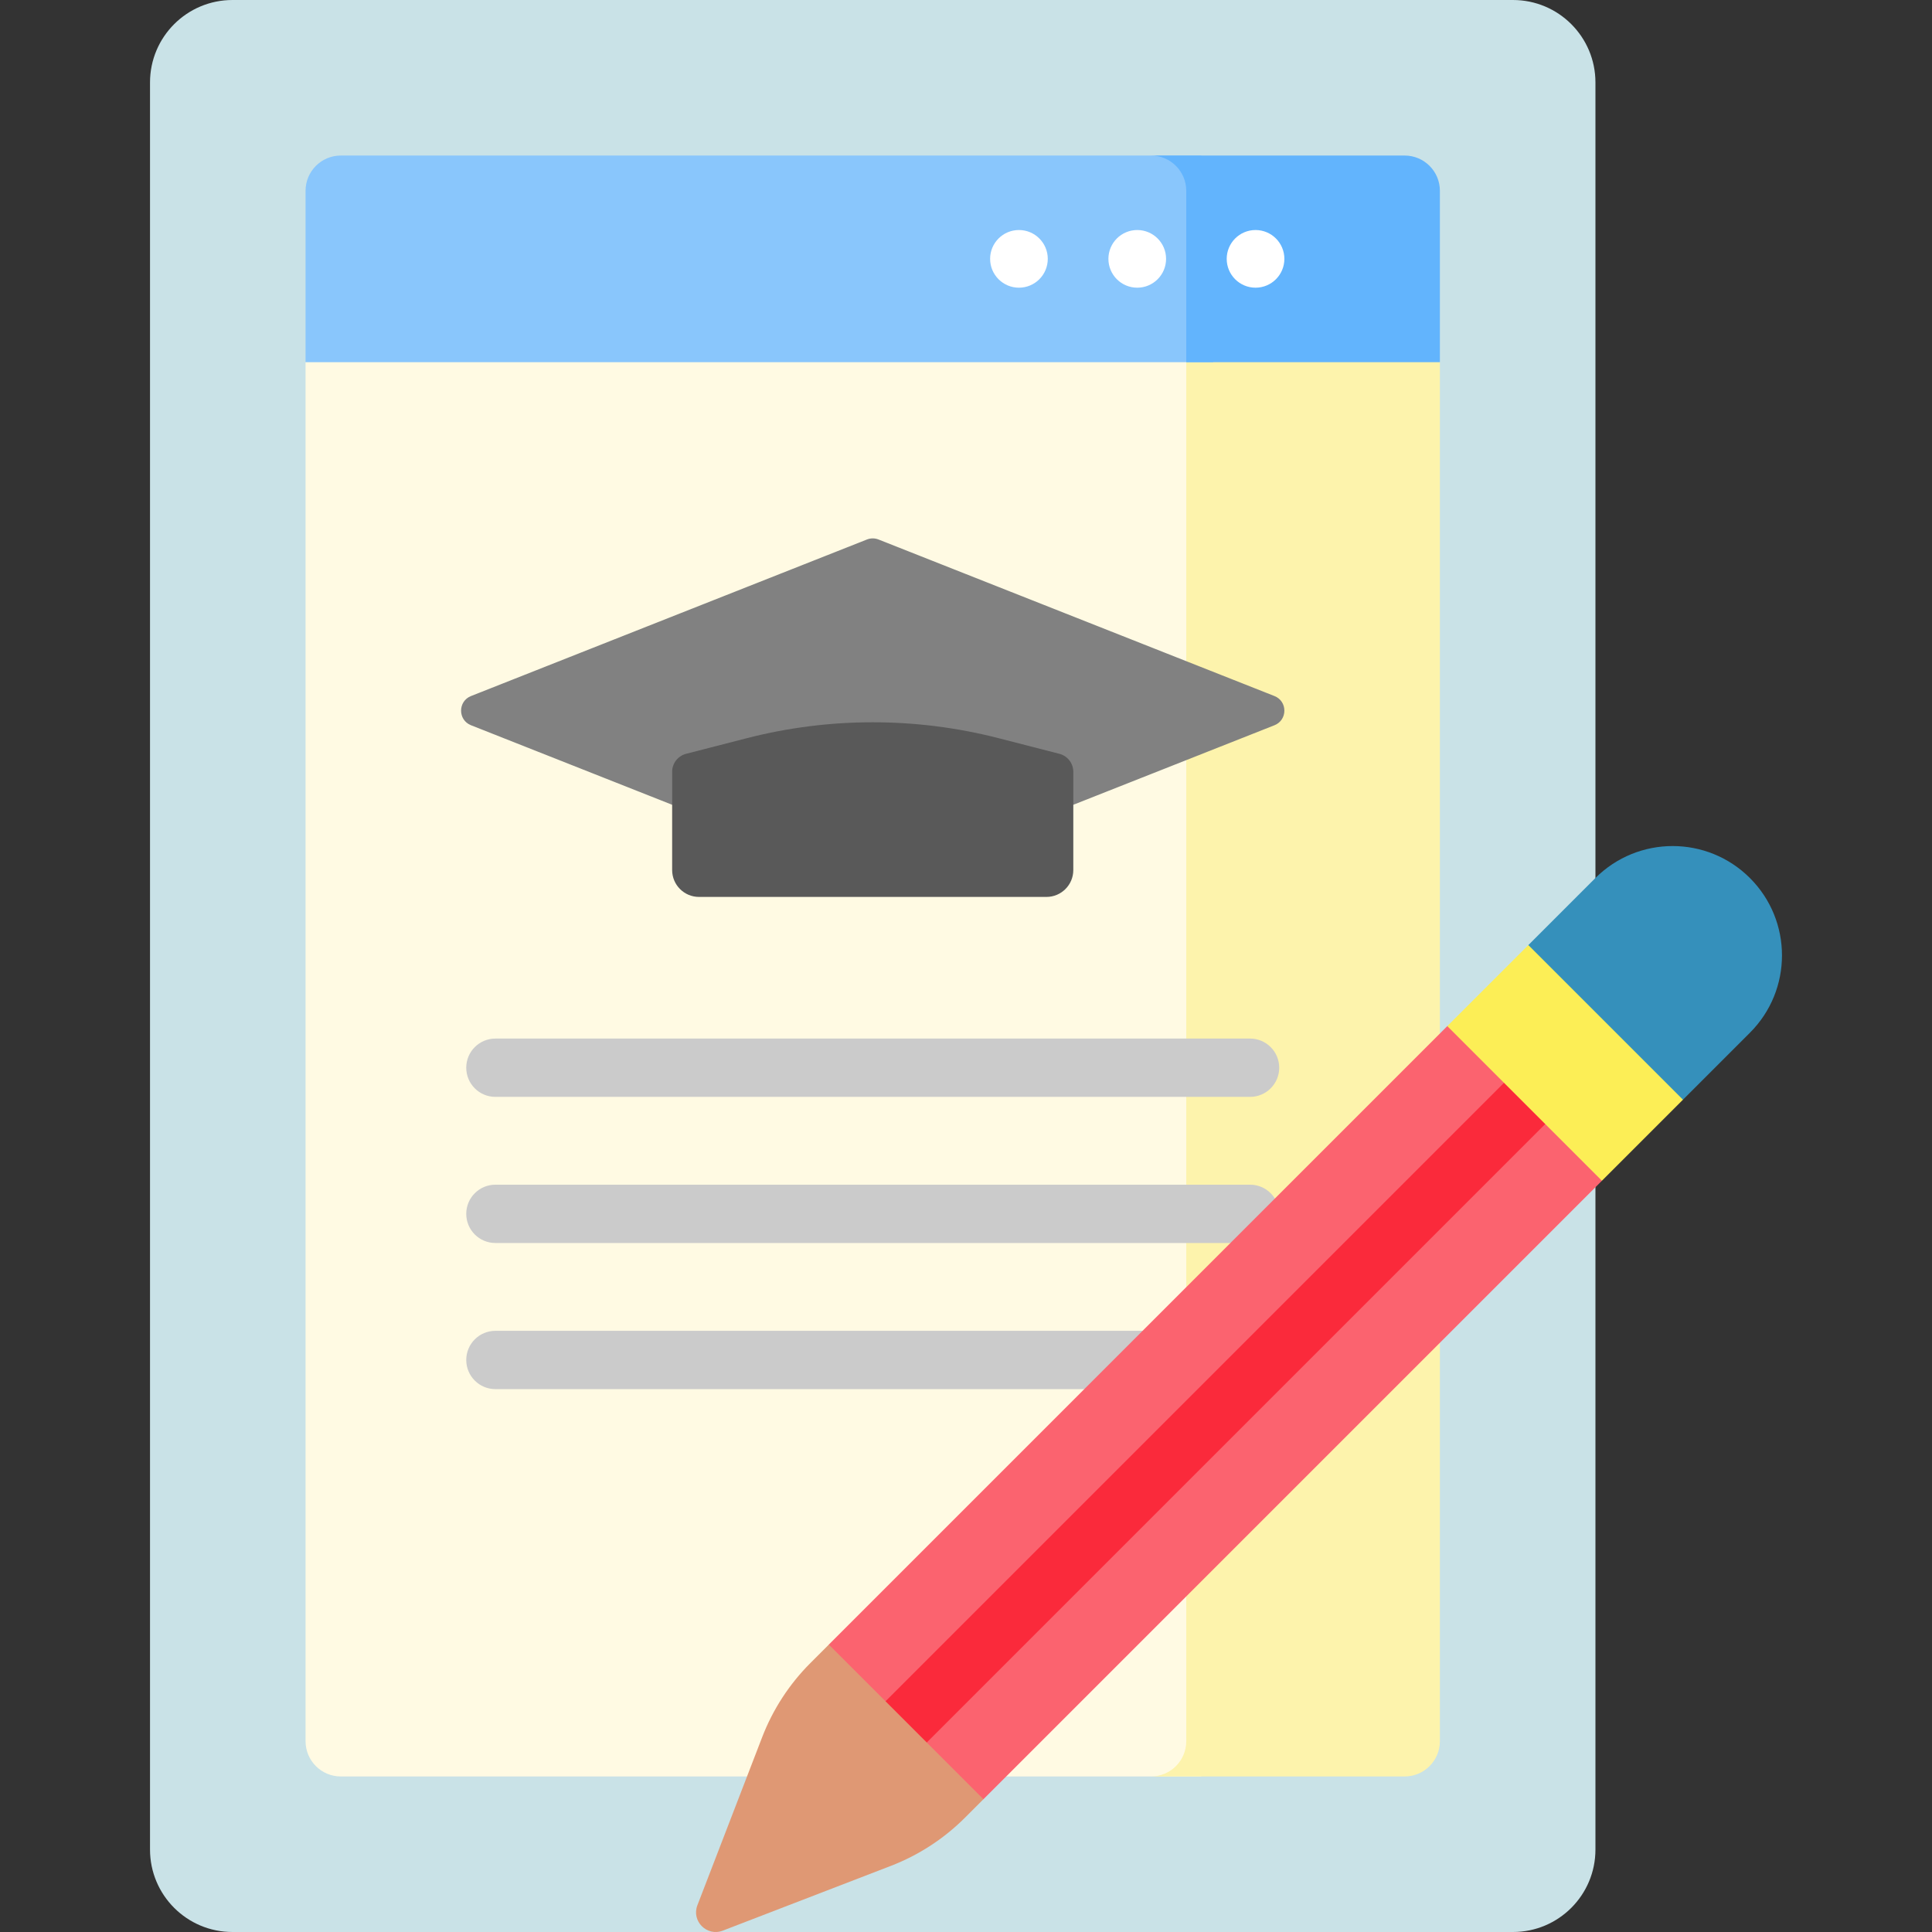
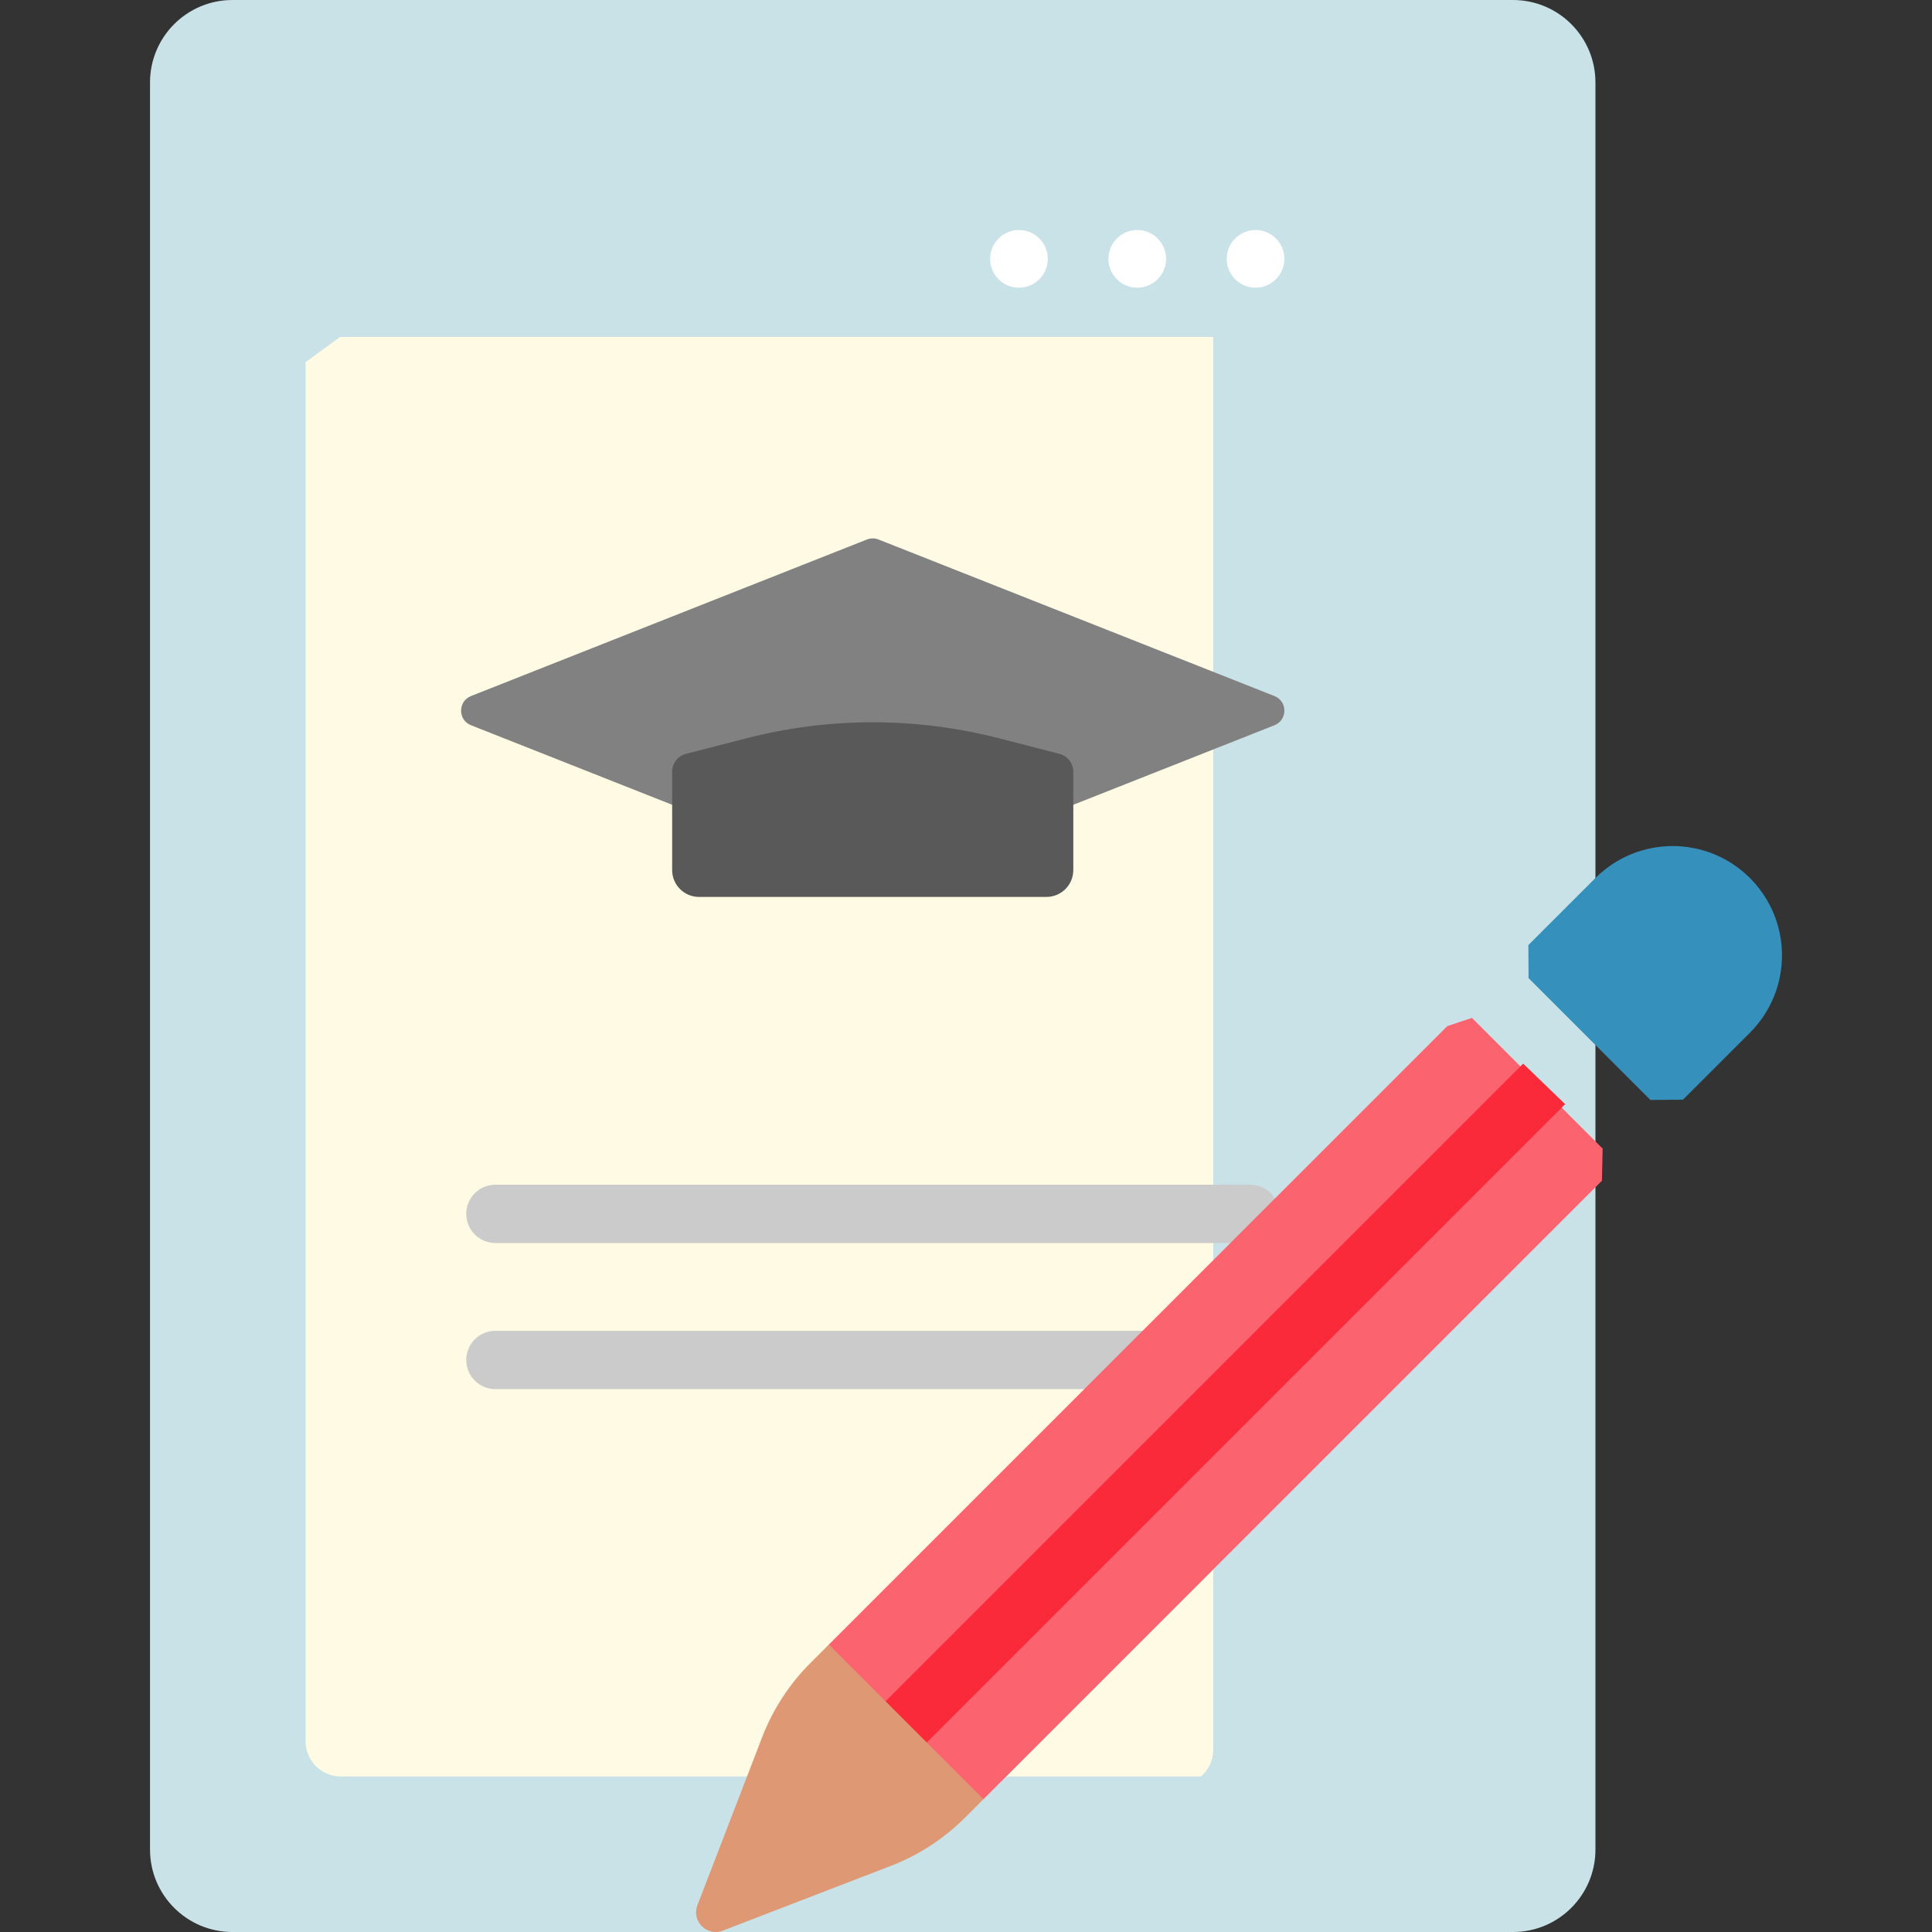
<svg xmlns="http://www.w3.org/2000/svg" id="Capa_1" enable-background="new 0 0 512 512" height="512" viewBox="0 0 512 512" width="512">
  <rect x="0" y="0" width="512" height="512" fill="#333333" stroke="none" />
  <g>
    <g>
      <g>
        <g>
          <g>
            <g>
              <g>
                <g>
                  <g>
                    <path d="m400.958 512h-339.353c-12.067 0-21.85-9.782-21.85-21.85v-468.3c.001-12.068 9.783-21.85 21.85-21.85h339.353c12.067 0 21.85 9.782 21.85 21.85v468.3c0 12.068-9.782 21.85-21.85 21.85z" fill="#c9e2e7" />
                    <path d="m321.527 463.662v-374.368h-231.404l-9.146 6.685v365.454c0 5.162 4.185 9.347 9.347 9.347h227.956c1.986-1.733 3.247-4.275 3.247-7.118z" fill="#fffae3" />
-                     <path d="m314.372 89.294v372.139c0 5.162-4.185 9.347-9.347 9.347h67.215c5.162 0 9.347-4.185 9.347-9.347v-365.455l-6.781-6.685h-60.434z" fill="#fdf3ac" />
                  </g>
                </g>
-                 <path d="m321.527 48.338c0-2.842-1.261-5.385-3.247-7.117h-227.957c-5.162 0-9.347 4.185-9.347 9.347v45.411h240.55v-47.641z" fill="#89c6fc" />
-                 <path d="m314.372 50.568v45.411h67.215v-45.412c0-5.162-4.185-9.347-9.347-9.347h-67.215c5.163.001 9.347 4.185 9.347 9.348z" fill="#62b4fd" />
              </g>
            </g>
            <g fill="#fff">
              <circle cx="270.031" cy="68.6" r="7.641" />
              <circle cx="301.381" cy="68.6" r="7.641" />
              <circle cx="332.731" cy="68.6" r="7.641" />
            </g>
          </g>
          <g>
            <g>
-               <path d="m331.278 290.683h-199.992c-4.267 0-7.726-3.459-7.726-7.726 0-4.268 3.459-7.726 7.726-7.726h199.991c4.267 0 7.726 3.459 7.726 7.726.001 4.267-3.458 7.726-7.725 7.726z" fill="#cbcbcb" />
-             </g>
+               </g>
            <g>
              <path d="m331.278 329.408h-199.992c-4.267 0-7.726-3.459-7.726-7.726s3.459-7.726 7.726-7.726h199.991c4.267 0 7.726 3.459 7.726 7.726s-3.458 7.726-7.725 7.726z" fill="#cbcbcb" />
            </g>
            <g>
              <path d="m331.278 368.133h-199.992c-4.267 0-7.726-3.459-7.726-7.726s3.459-7.726 7.726-7.726h199.991c4.267 0 7.726 3.459 7.726 7.726s-3.458 7.726-7.725 7.726z" fill="#cbcbcb" />
            </g>
          </g>
          <g>
            <g>
              <g>
                <path d="m229.752 142.972-104.928 41.486c-3.509 1.387-3.509 6.353 0 7.741l104.928 41.486c.983.389 2.077.389 3.061 0l104.928-41.486c3.509-1.387 3.509-6.353 0-7.741l-104.928-41.486c-.984-.389-2.078-.389-3.061 0z" fill="#818181" />
              </g>
              <path d="m277.317 237.694h-92.07c-3.933 0-7.121-3.188-7.121-7.121v-26.04c0-2.247 1.522-4.209 3.698-4.769l16.081-4.133c21.895-5.628 44.858-5.628 66.753 0l16.081 4.133c2.176.559 3.698 2.522 3.698 4.769v26.04c.001 3.933-3.187 7.121-7.12 7.121z" fill="#595959" />
            </g>
          </g>
        </g>
        <g>
          <g>
            <g>
              <path d="m463.758 232.699c-11.315-11.315-29.66-11.315-40.974 0l-17.755 17.755.053 8.759 32.289 32.289 8.632-.074 17.754-17.754c11.316-11.315 11.316-29.66.001-40.975z" fill="#3590bb" />
              <path d="m254.458 476.306 6.169.499 163.898-163.898.192-8.513-34.64-34.64-6.527 2.179-163.897 163.897-.361 5.31z" fill="#fb636f" />
            </g>
            <path d="m403.657 281.873-173.61 173.611 10.362 11.492 174.368-174.369z" fill="#fa2a3b" />
            <g>
-               <path d="m446.004 291.428-40.975-40.974-21.479 21.479 40.975 40.974z" fill="#fcee56" />
-             </g>
+               </g>
            <path d="m260.627 476.805-40.974-40.974-4.892 4.892c-5.588 5.588-9.943 12.285-12.785 19.66l-17.158 44.53c-1.622 4.211 2.517 8.35 6.727 6.727l44.53-17.158c7.374-2.842 14.071-7.197 19.66-12.785z" fill="#df9874" />
          </g>
        </g>
      </g>
    </g>
  </g>
</svg>